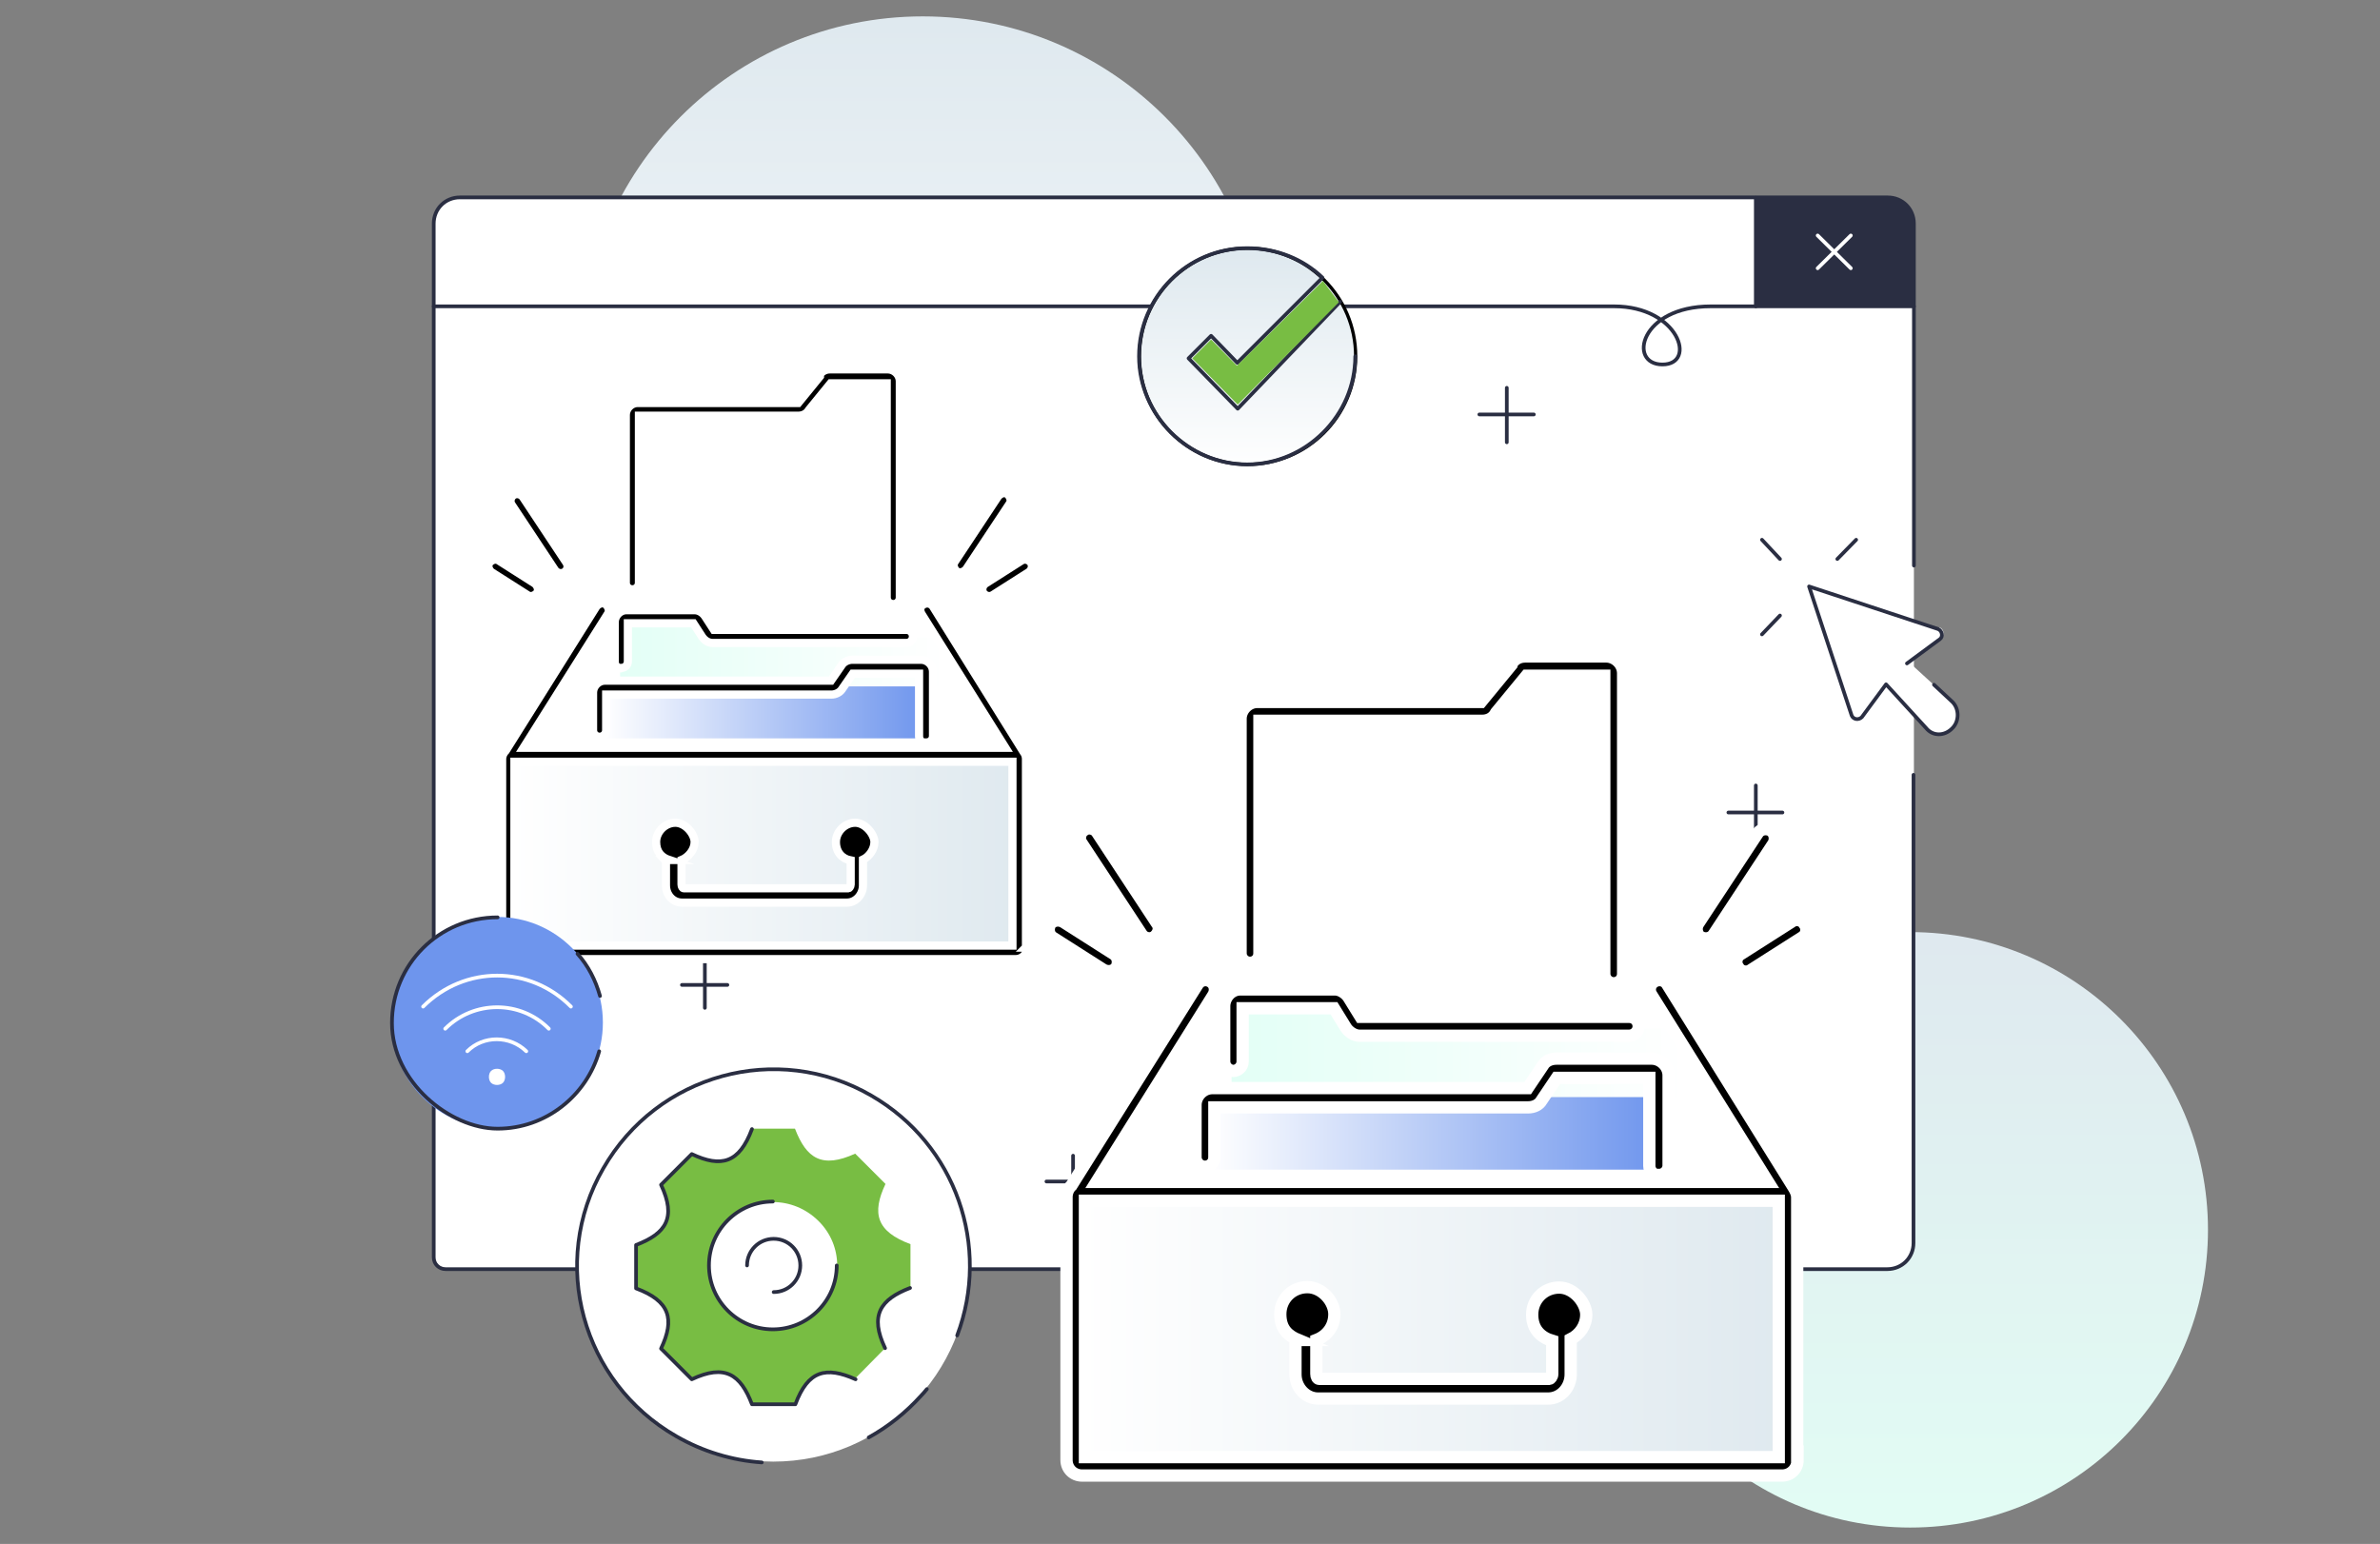
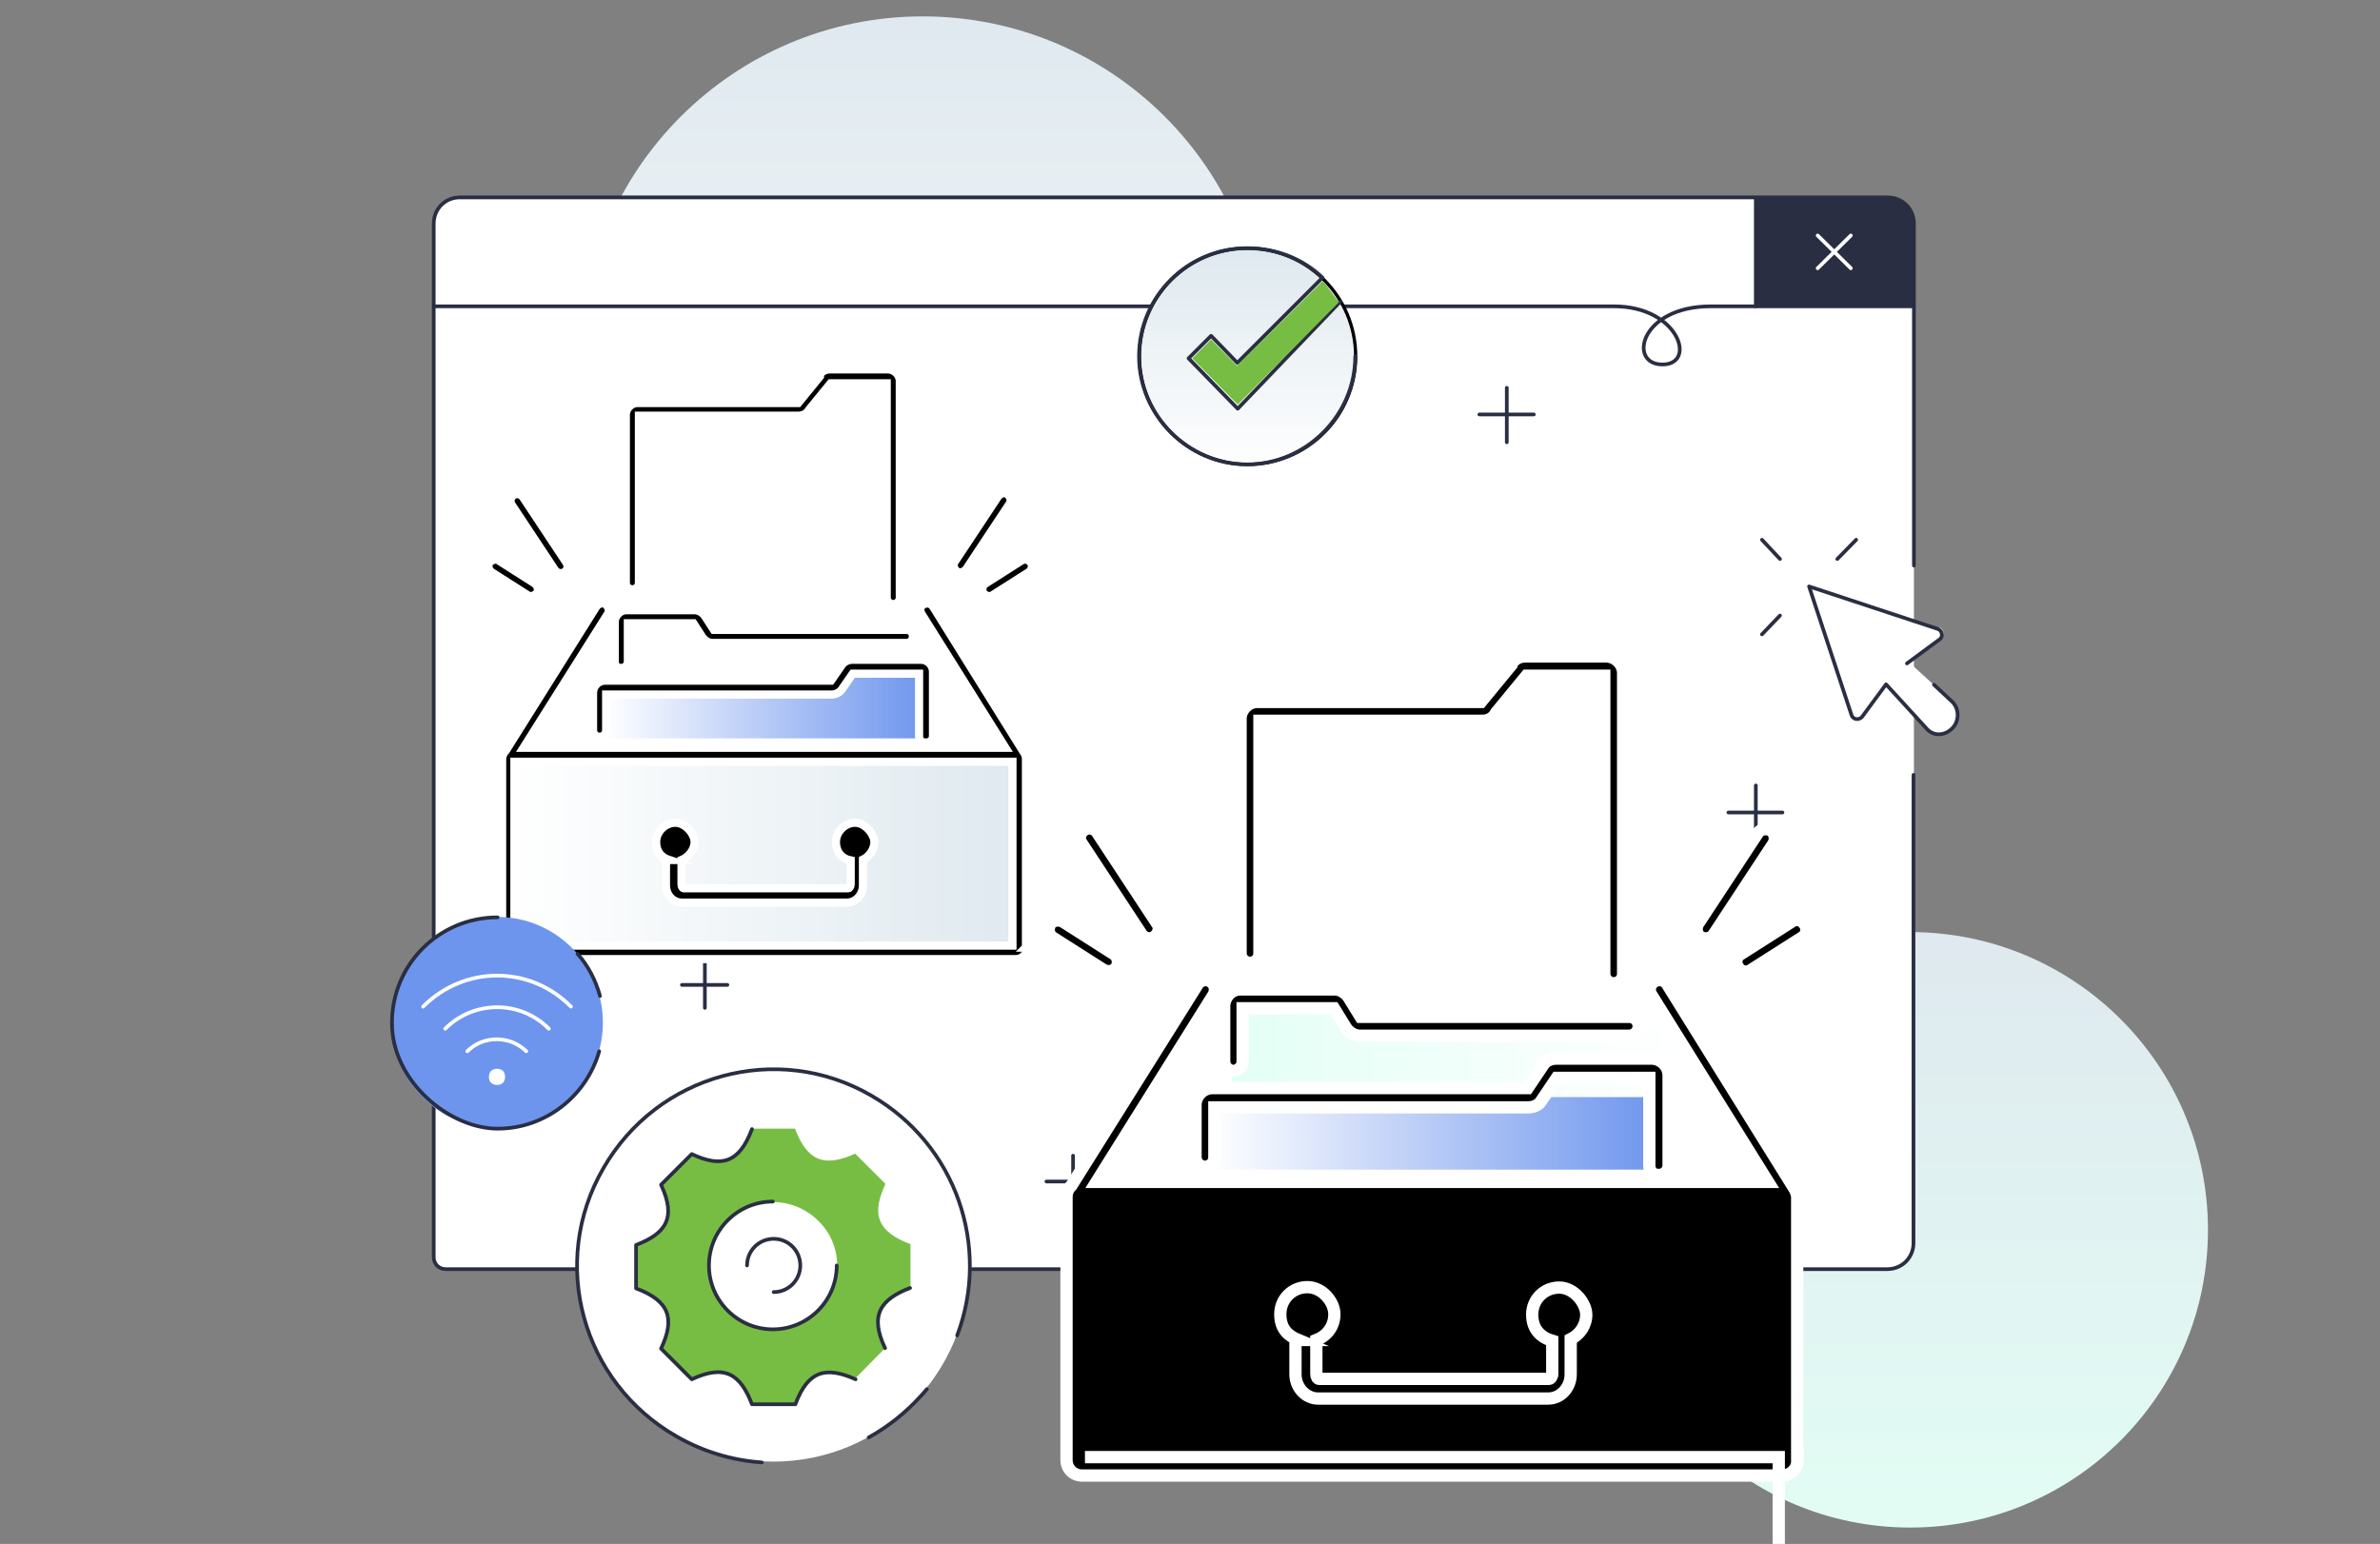
<svg xmlns="http://www.w3.org/2000/svg" xmlns:xlink="http://www.w3.org/1999/xlink" id="Layer_1" version="1.1" viewBox="0 0 581.1 377">
  <rect x="0" y="0" width="581.1" height="377" fill="#808080" stroke="none" />
  <defs>
    <style>
      .st0 {
        fill: #78bd43;
      }

      .st1 {
        fill: #fff;
      }

      .st2 {
        fill: url(#linear-gradient1);
      }

      .st3 {
        fill: url(#linear-gradient8);
      }

      .st3, .st4 {
        stroke-width: .8px;
      }

      .st3, .st4, .st5, .st6, .st7 {
        stroke-miterlimit: 10;
      }

      .st3, .st4, .st6 {
        stroke: #000;
      }

      .st8 {
        fill: #2a2e42;
      }

      .st4 {
        fill: url(#linear-gradient2);
      }

      .st9 {
        fill: url(#linear-gradient7);
      }

      .st10 {
        fill: url(#linear-gradient4);
      }

      .st11, .st12 {
        fill: none;
        stroke-linecap: round;
        stroke-linejoin: round;
        stroke-width: .9px;
      }

      .st11, .st5, .st7 {
        stroke: #fff;
      }

      .st13 {
        fill: url(#linear-gradient3);
      }

      .st12 {
        stroke: #2a2e42;
      }

      .st5 {
        stroke-width: 3px;
      }

      .st6 {
        fill: url(#linear-gradient5);
      }

      .st6, .st7 {
        stroke-width: 2px;
      }

      .st14 {
        fill: url(#linear-gradient6);
      }

      .st15 {
        fill: #6e95ed;
      }

      .st16 {
        fill: url(#linear-gradient);
      }
    </style>
    <linearGradient id="linear-gradient" x1="225" y1="-669.7" x2="225" y2="-502" gradientTransform="translate(.3 -496.5) scale(1 -1)" gradientUnits="userSpaceOnUse">
      <stop offset="0" stop-color="#fff" />
      <stop offset="1" stop-color="#dfe9ef" />
    </linearGradient>
    <linearGradient id="linear-gradient1" x1="466.1" y1="-872.1" x2="466.1" y2="-726.2" gradientTransform="translate(.3 -496.6) scale(1 -1)" gradientUnits="userSpaceOnUse">
      <stop offset="0" stop-color="#e2fdf4" />
      <stop offset="1" stop-color="#dfe9ef" />
    </linearGradient>
    <linearGradient id="linear-gradient2" x1="262.8" y1="-1286.3" x2="436.3" y2="-1286.3" gradientTransform="translate(.3 -961.3) scale(1 -1)" gradientUnits="userSpaceOnUse">
      <stop offset="0" stop-color="#fff" />
      <stop offset="1" stop-color="#dfe9ef" />
    </linearGradient>
    <linearGradient id="linear-gradient3" x1="295.3" y1="-1235.1" x2="405" y2="-1235.1" gradientTransform="translate(.3 -961.3) scale(1 -1)" gradientUnits="userSpaceOnUse">
      <stop offset="0" stop-color="#fff" />
      <stop offset="1" stop-color="#6e95ed" />
    </linearGradient>
    <linearGradient id="linear-gradient4" x1="-589.2" y1="-1217.4" x2="-479.4" y2="-1217.4" gradientTransform="translate(-177.6 -961.3) rotate(-180)" gradientUnits="userSpaceOnUse">
      <stop offset="0" stop-color="#fff" />
      <stop offset="1" stop-color="#e3fff6" />
    </linearGradient>
    <linearGradient id="linear-gradient5" x1="124" y1="-1169.9" x2="248.5" y2="-1169.9" gradientTransform="translate(.3 -961.3) scale(1 -1)" gradientUnits="userSpaceOnUse">
      <stop offset="0" stop-color="#fff" />
      <stop offset="1" stop-color="#dfe9ef" />
    </linearGradient>
    <linearGradient id="linear-gradient6" x1="147.2" y1="-1133.1" x2="226" y2="-1133.1" gradientTransform="translate(.3 -961.3) scale(1 -1)" gradientUnits="userSpaceOnUse">
      <stop offset="0" stop-color="#fff" />
      <stop offset="1" stop-color="#6e95ed" />
    </linearGradient>
    <linearGradient id="linear-gradient7" x1="-408.3" y1="-1120.5" x2="-329.7" y2="-1120.5" gradientTransform="translate(-177.6 -961.3) rotate(-180)" gradientUnits="userSpaceOnUse">
      <stop offset="0" stop-color="#fff" />
      <stop offset="1" stop-color="#e3fff6" />
    </linearGradient>
    <linearGradient id="linear-gradient8" x1="304.2" y1="1404" x2="304.2" y2="1350.6" gradientTransform="translate(.4 -1288.6)" xlink:href="#linear-gradient" />
  </defs>
  <circle class="st16" cx="225.3" cy="87.6" r="83.6" />
  <circle class="st2" cx="466.4" cy="300.3" r="72.7" />
  <path class="st1" d="M460.9,309.7H109.3c-2,0-3.3-1.5-3.3-3.3V54.7c0-3.6,2.8-6.4,6.4-6.4h348.5c3.6,0,6.4,2.8,6.4,6.4v248.7c0,3.6-2.8,6.4-6.4,6.4h0Z" />
  <path class="st8" d="M428.7,48.3h32c3.6,0,6.5,2.9,6.5,6.5v20.1h-38.5v-26.3h0v-.2h0Z" />
  <line class="st11" x1="443.8" y1="65.5" x2="451.9" y2="57.5" />
  <line class="st11" x1="443.8" y1="57.5" x2="451.9" y2="65.5" />
  <line class="st12" x1="428.7" y1="48.3" x2="428.7" y2="74.8" />
  <path class="st12" d="M105.9,74.8h288.2c15.8,0,20.3,14.2,11.8,14.2s-5.5-14.2,11.8-14.2h49.6" />
  <path class="st12" d="M467.2,189.2v114.3c0,3.6-2.8,6.4-6.4,6.4H108.8c-1.6,0-2.9-1.2-2.9-2.9V54.6c0-3.6,2.8-6.4,6.4-6.4h348.6c3.6,0,6.4,2.8,6.4,6.4v83.5" />
  <path class="st1" d="M473.2,153.6l-31.5-10.4,10.4,31.5c.4,1,1.7,1.2,2.5.4l5.9-8,9.8,10.7c1.6,2,4.5,2,6.4,0h0c1.7-1.7,1.7-4.7,0-6.4l-10.7-9.8,8-5.9c.9-.6.6-2.1-.4-2.5h0l-.4.4h0Z" />
  <path class="st12" d="M465.6,162l8-5.9c.9-.6.6-2.1-.4-2.5l-31.5-10.4,10.4,31.5c.4,1,1.7,1.2,2.5.4l5.9-8,9.8,10.7c1.6,2,4.5,2,6.4,0h0c1.7-1.7,1.7-4.7,0-6.4l-4.5-4.2" />
  <line class="st12" x1="448.6" y1="136.5" x2="453.2" y2="131.8" />
  <line class="st12" x1="434.6" y1="136.5" x2="430.2" y2="131.8" />
  <line class="st12" x1="430.2" y1="154.9" x2="434.6" y2="150.3" />
  <circle class="st1" cx="188.8" cy="309" r="47.9" />
  <path class="st12" d="M233.7,326.1c8.2-21.7-.2-46.6-21-58.6-23-13.3-52.2-5.2-65.4,17.8-13.3,23-5.2,52.2,17.8,65.4,6.6,3.8,13.7,5.9,20.9,6.4" />
  <path class="st12" d="M212.1,351c4.7-2.6,9-6,12.8-10.2.5-.5.9-1,1.4-1.6" />
  <path class="st0" d="M222.3,314.4v-10.6c-8.3-3.1-9.5-7.5-6.1-14.7l-7.4-7.4c-8.1,3.7-11.9,1.2-14.7-6.1h-10.6c-3.1,8.3-7.5,9.5-14.7,6.1l-7.5,7.4c3.7,8.1,1.2,11.9-6.1,14.7v10.6c8.3,3.1,9.5,7.5,6.1,14.7l7.5,7.5c8-3.7,11.9-1.2,14.7,6.1h10.6c3.1-8.3,7.5-9.5,14.7-6.1l7.4-7.5c-3.7-8-1.2-11.9,6.1-14.7ZM199.8,320.1c-6.1,6.1-15.8,6.1-22,0s-6.1-15.8,0-22c6.1-6.1,15.8-6.1,22,0s6.1,15.8,0,22Z" />
  <path class="st12" d="M216.1,329.2c-3.8-8-1.2-11.9,6.1-14.7M183.6,275.7c-3.1,8.3-7.5,9.5-14.7,6.1l-7.5,7.5c3.8,8.1,1.2,11.9-6.1,14.7v10.6c8.3,3.1,9.5,7.5,6.1,14.7l7.5,7.5c8.1-3.8,11.9-1.2,14.7,6.1h10.6c3.1-8.3,7.5-9.3,14.7-6.1" />
  <path class="st12" d="M204.3,309c0,8.6-7,15.6-15.6,15.6s-15.6-7-15.6-15.6,7-15.6,15.6-15.6" />
  <path class="st12" d="M182.4,309c0-3.6,2.9-6.5,6.5-6.5s6.5,2.9,6.5,6.5-2.9,6.5-6.5,6.5" />
  <line class="st12" x1="289.7" y1="319.5" x2="289.7" y2="353" />
  <line class="st12" x1="344.4" y1="319.5" x2="344.4" y2="341.5" />
  <circle class="st1" cx="344.4" cy="347.8" r="6.4" />
  <circle class="st12" cx="344.4" cy="347.8" r="6.4" />
  <line class="st12" x1="399.2" y1="319.5" x2="399.2" y2="353" />
  <polygon class="st1" points="315.6 76.2 302.6 89.2 296.4 82.6 290.9 88 302.6 100.2 320.8 81.8 315.6 76.2" />
  <line class="st12" x1="361.2" y1="101.2" x2="374.5" y2="101.2" />
  <line class="st12" x1="367.9" y1="94.7" x2="367.9" y2="108" />
  <line class="st12" x1="422" y1="198.4" x2="435.2" y2="198.4" />
  <line class="st12" x1="428.7" y1="191.8" x2="428.7" y2="205.1" />
  <line class="st12" x1="166.5" y1="240.5" x2="177.6" y2="240.5" />
  <line class="st12" x1="172.1" y1="235.1" x2="172.1" y2="246.1" />
  <line class="st12" x1="255.5" y1="288.5" x2="268.5" y2="288.5" />
  <line class="st12" x1="262" y1="282.2" x2="262" y2="294.9" />
  <rect class="st4" x="262.4" y="292" width="173" height="66" />
  <polygon class="st13" points="404.2 268.9 403.8 262 379.1 261.9 373.9 269.4 294.7 268.9 294.7 285.6 404.2 285.6 404.2 268.9" />
  <polygon class="st10" points="300.7 251.1 301.1 244.4 326 244.2 331.2 251.7 410.2 251.1 410.2 267.9 300.7 267.9 300.7 251.1" />
-   <path class="st5" d="M438.8,356.6v-64.2c0-.9-.4-1.7-.9-2.5h0l-30.8-49.5c-.6-1.1-2.1-1.4-3.2-.7s-1.4,2.1-.7,3.2l28.5,45.7h-164l28.6-45.7c.6-1.1.4-2.5-.7-3.2s-2.5-.4-3.2.7l-30.8,49.1c-.7.6-1.2,1.7-1.2,2.8v64.2c0,2.2,1.7,3.8,3.8,3.8h170.9c2.2,0,3.8-1.7,3.8-3.8h0ZM434.3,355.8h-169.4v-62.6h169.4v62.6h0Z" />
+   <path class="st5" d="M438.8,356.6v-64.2c0-.9-.4-1.7-.9-2.5h0l-30.8-49.5c-.6-1.1-2.1-1.4-3.2-.7s-1.4,2.1-.7,3.2l28.5,45.7h-164l28.6-45.7c.6-1.1.4-2.5-.7-3.2s-2.5-.4-3.2.7l-30.8,49.1c-.7.6-1.2,1.7-1.2,2.8v64.2c0,2.2,1.7,3.8,3.8,3.8h170.9c2.2,0,3.8-1.7,3.8-3.8h0ZM434.3,355.8h-169.4h169.4v62.6h0Z" />
  <path class="st5" d="M405.1,286.9c1.2,0,2.3-1,2.3-2.3v-22c0-2.3-2-4.1-4.1-4.1h-23.3c-1.4,0-2.7.6-3.3,1.7l-3.7,5.5h-77c-2.3,0-4.1,2-4.1,4.1v12.8c0,1.2,1,2.3,2.3,2.3s2.3-1,2.3-2.3v-12.2h76.6c1.4,0,2.7-.6,3.3-1.7l3.7-5.5h22.6v21.5c0,1.2,1,2.3,2.3,2.3h.2-.4.3Z" />
  <path class="st5" d="M301.1,261.5c1.2,0,2.3-1,2.3-2.3v-13h22.3l2.9,4.7c.7,1.1,2.1,2,3.3,2h65.9c1.2,0,2.3-1,2.3-2.3s-1-2.3-2.3-2.3h-65.6l-2.9-4.7c-.7-1.1-2.1-2-3.3-2h-23.2c-2.2,0-3.9,2-3.9,4.1v13.5c0,1.2,1,2.3,2.3,2.3h-.2.1Z" />
  <path class="st5" d="M369,162.4l-7.4,9h-54.6c-2.3,0-4.1,2-4.1,4.1v57.3c0,1.2,1,2.3,2.3,2.3s2.3-1,2.3-2.3v-56.8h54.4c1.4,0,2.7-.6,3.4-2l7.4-9h19v72.8c0,1.2,1,2.3,2.3,2.3s2.3-1,2.3-2.3v-73.4c0-2.3-2-4.1-4.1-4.1h-19.8c-1.4,0-2.7.6-3.4,2h.2-.5.3Z" />
  <path class="st5" d="M316.3,327.3v8.3c0,3.2,2.5,5.9,5.5,5.9h56.2c3.1,0,5.5-2.7,5.5-5.9v-8.6c2.2-1.1,3.8-3.3,3.8-6s-2.9-6.6-6.6-6.6-6.6,2.9-6.6,6.6,2.2,5.6,4.9,6.4v8.1c0,.7-.5,1.2-.7,1.2h-56.2c-.4,0-.7-.5-.7-1.2v-8.3c2.6-1,4.4-3.3,4.4-6.3s-2.9-6.6-6.6-6.6-6.6,2.9-6.6,6.6,2,5.3,4.4,6.3h-.7,0Z" />
  <path class="st5" d="M415.2,228.8c1.1.6,2.5.4,3.2-.6l14.6-22.2c.6-1,.4-2.5-.6-3.2-1.1-.6-2.5-.4-3.2.6l-14.6,22.2c-.6,1-.4,2.5.6,3.2Z" />
  <path class="st5" d="M440.6,225.7c-.6-1.1-2.2-1.4-3.2-.6l-12.4,7.9c-1.1.6-1.4,2.2-.6,3.2.6,1.1,2.2,1.4,3.2.6l12.4-7.9c1.1-.6,1.4-2.2.6-3.2h0Z" />
  <path class="st5" d="M264.7,202.7c-1,.6-1.4,2.2-.6,3.2l14.6,22.2c.6,1,2.2,1.4,3.2.6s1.4-2.2.6-3.2l-14.6-22.2c-.6-1-2.2-1.4-3.2-.6Z" />
  <path class="st5" d="M256.4,225.7c-.6,1.1-.4,2.5.6,3.2l12.4,7.9c1.1.6,2.5.4,3.2-.6.6-1.1.4-2.5-.6-3.2l-12.4-7.9c-1.1-.6-2.5-.4-3.2.6Z" />
  <rect class="st6" x="123.9" y="184.9" width="124.1" height="47.4" />
  <polygon class="st14" points="225.7 168.2 225.3 163.5 207.7 163.3 203.7 168.7 147.1 168.2 147.1 180.3 225.7 180.3 225.7 168.2" />
-   <polygon class="st9" points="151.4 155.6 151.7 150.8 169.5 150.7 173.3 156 229.9 155.6 229.9 167.6 151.4 167.6 151.4 155.6" />
  <path class="st7" d="M250.5,231.3v-46c0-.6-.2-1.2-.6-1.7h0l-22.1-35.5c-.5-.7-1.4-1-2.3-.5s-1,1.4-.5,2.3l20.5,32.7h-117.7l20.6-32.7c.5-.7.2-1.7-.5-2.3s-1.7-.2-2.3.5l-22.1,35.2c-.5.5-.9,1.2-.9,2.1v46c0,1.5,1.2,2.8,2.8,2.8h122.6c1.5,0,2.8-1.2,2.8-2.8h-.4,0ZM247.2,230.9h-121.6v-44.9h121.6v44.9Z" />
  <path class="st7" d="M226.2,181.3c.9,0,1.6-.7,1.6-1.6v-15.7c0-1.6-1.4-2.9-2.9-2.9h-16.8c-1,0-2,.5-2.5,1.2l-2.7,3.9h-55.2c-1.6,0-2.9,1.4-2.9,2.9v9.2c0,.9.7,1.6,1.6,1.6s1.6-.7,1.6-1.6v-8.7h55c1,0,2-.5,2.5-1.2l2.7-3.9h16.2v15.3c0,.9.7,1.6,1.6,1.6h.4-.2Z" />
  <path class="st7" d="M151.7,163.1c.9,0,1.6-.7,1.6-1.6v-9.3h16l2.2,3.4c.5.7,1.4,1.4,2.5,1.4h47.3c.9,0,1.6-.7,1.6-1.6s-.7-1.6-1.6-1.6h-47l-2.2-3.4c-.5-.7-1.4-1.4-2.5-1.4h-16.7c-1.5,0-2.8,1.4-2.8,2.9v9.7c0,.9.7,1.6,1.6,1.6h.2-.2Z" />
  <path class="st7" d="M200.2,91.9l-5.3,6.5h-39.2c-1.6,0-2.9,1.4-2.9,2.9v41c0,.9.7,1.6,1.6,1.6s1.6-.7,1.6-1.6v-40.8h39c1,0,2-.5,2.5-1.4l5.3-6.5h13.7v52.3c0,.9.7,1.6,1.6,1.6s1.6-.7,1.6-1.6v-52.8c0-1.6-1.4-2.9-2.9-2.9h-14.2c-1,0-2,.5-2.5,1.4h-.2l.2.2h.1,0Z" />
  <path class="st7" d="M162.6,210.2v6c0,2.3,1.7,4.2,3.9,4.2h40.3c2.2,0,3.9-2,3.9-4.2v-6.3c1.5-.7,2.8-2.5,2.8-4.3s-2.2-4.7-4.7-4.7-4.7,2.2-4.7,4.7,1.5,4.1,3.6,4.5v5.9c0,.5-.4.9-.5.9h-40.3c-.2,0-.5-.4-.5-.9v-6c1.7-.7,3.2-2.5,3.2-4.4s-2.2-4.7-4.7-4.7-4.7,2.2-4.7,4.7,1.4,3.8,3.2,4.4h-1l.2.2h0Z" />
  <path class="st7" d="M233.6,139.5c.7.5,1.7.2,2.3-.5l10.6-16c.5-.7.2-1.7-.5-2.3s-1.7-.2-2.3.5l-10.6,16c-.5.7-.2,1.7.5,2.3Z" />
  <path class="st7" d="M251.7,137.4c-.5-.7-1.5-1-2.3-.5l-8.8,5.6c-.7.5-1,1.5-.5,2.3.5.7,1.5,1,2.3.5l8.8-5.6c.7-.5,1-1.5.5-2.3h0Z" />
  <path class="st7" d="M125.4,120.9c-.7.5-1,1.5-.5,2.3l10.6,16c.5.7,1.5,1,2.3.5s1-1.5.5-2.3l-10.6-16c-.5-.7-1.5-1-2.3-.5Z" />
  <path class="st7" d="M119.5,137.4c-.5.7-.2,1.7.5,2.3l8.8,5.6c.7.5,1.7.2,2.3-.5.5-.7.2-1.7-.5-2.3l-8.8-5.6c-.7-.5-1.7-.2-2.3.5h0Z" />
  <g>
    <circle class="st3" cx="304.6" cy="87" r="26.4" />
    <path class="st12" d="M327.2,73.7l-25,26.1-12-12.3,5.5-5.5,6.4,6.6,20.8-20.8c-4.8-4.6-11.3-7.2-18.4-7.2-14.7,0-26.4,12-26.4,26.4s12,26.4,26.4,26.4,26.4-12,26.4-26.4" />
    <polygon class="st0" points="323 68.6 302 89.3 295.7 82.9 291.1 87.5 302.2 98.8 326.9 73.8 323 68.6" />
  </g>
  <circle class="st15" cx="121.4" cy="249.7" r="25.8" />
  <path class="st12" d="M146.3,256.7c-3.1,10.9-13.1,18.9-24.8,18.9s-25.8-11.5-25.8-25.8,11.5-25.8,25.8-25.8" />
  <path class="st12" d="M141,232.9c2.6,2.9,4.4,6.4,5.5,10.3" />
  <path class="st11" d="M103.3,245.8c10.1-10.1,26.1-10.1,36.1,0" />
  <path class="st11" d="M114.1,256.7c3.9-3.9,10.4-3.9,14.4,0" />
  <path class="st11" d="M108.7,251.2c7-7,18.4-7,25.3,0" />
  <path class="st1" d="M119.9,261.5c.7-.7,2.2-.7,2.9,0s.7,2.2,0,2.9-2.2.7-2.9,0-.7-2.2,0-2.9Z" />
</svg>